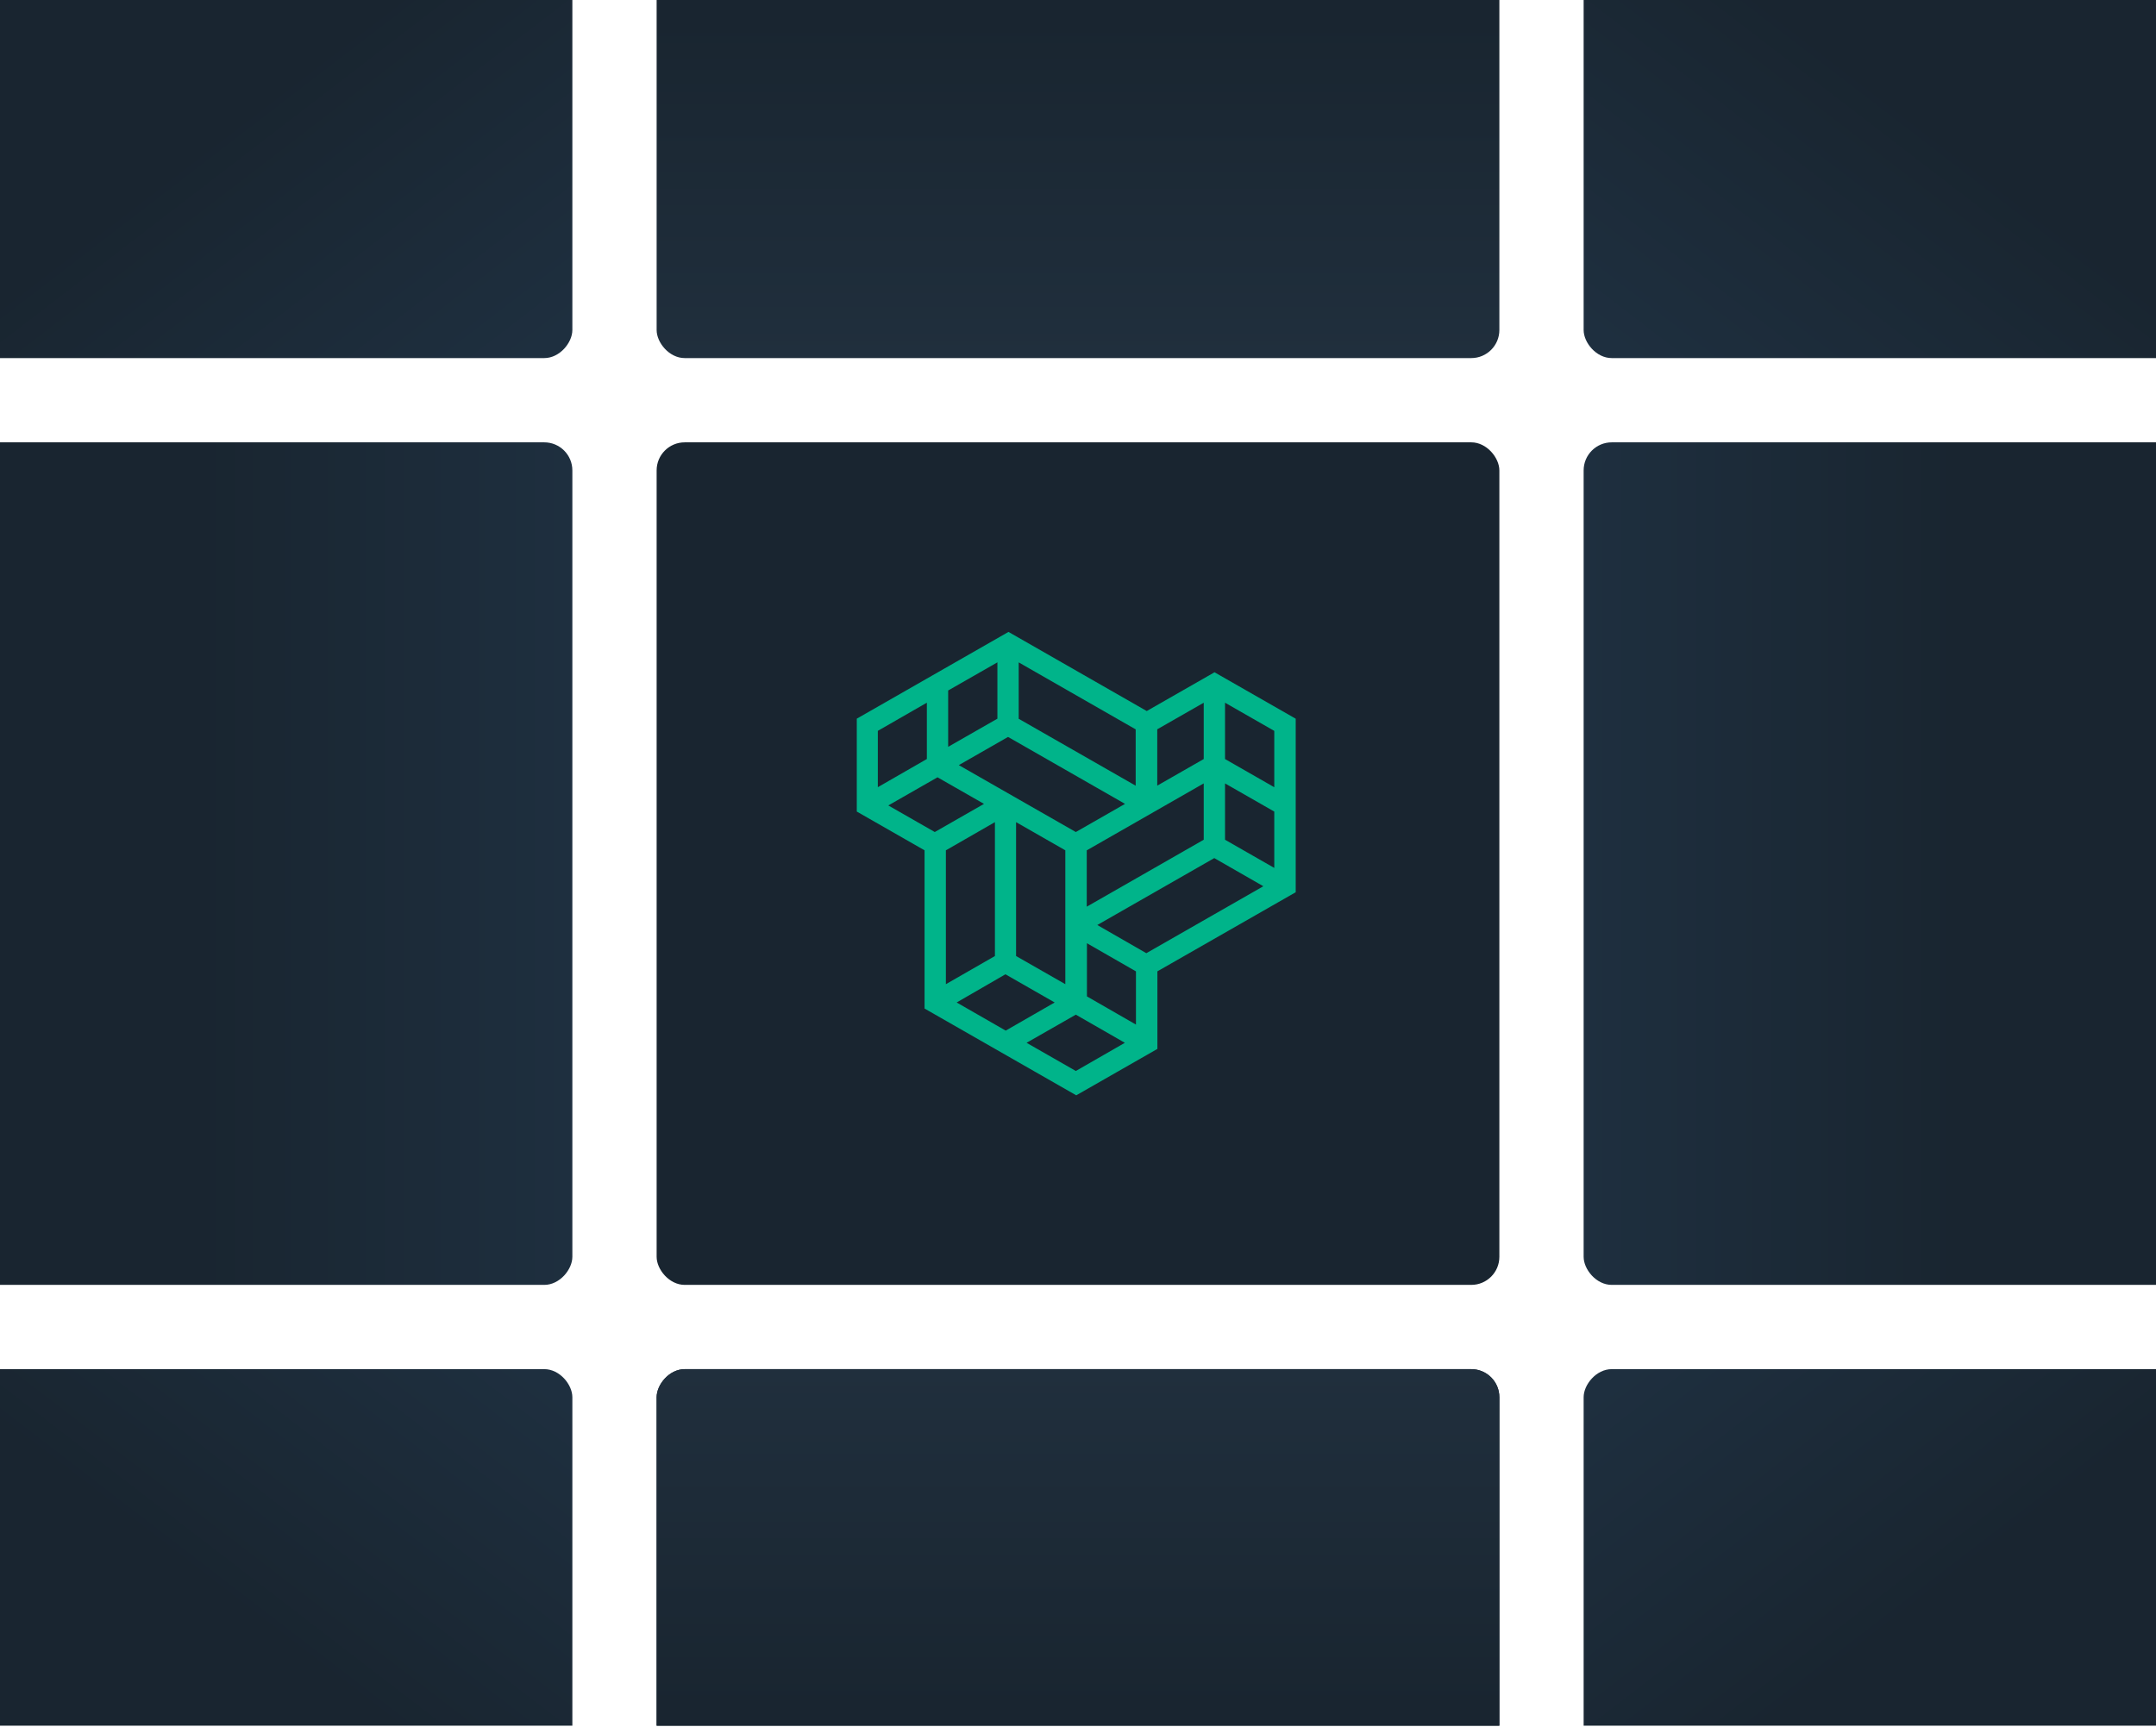
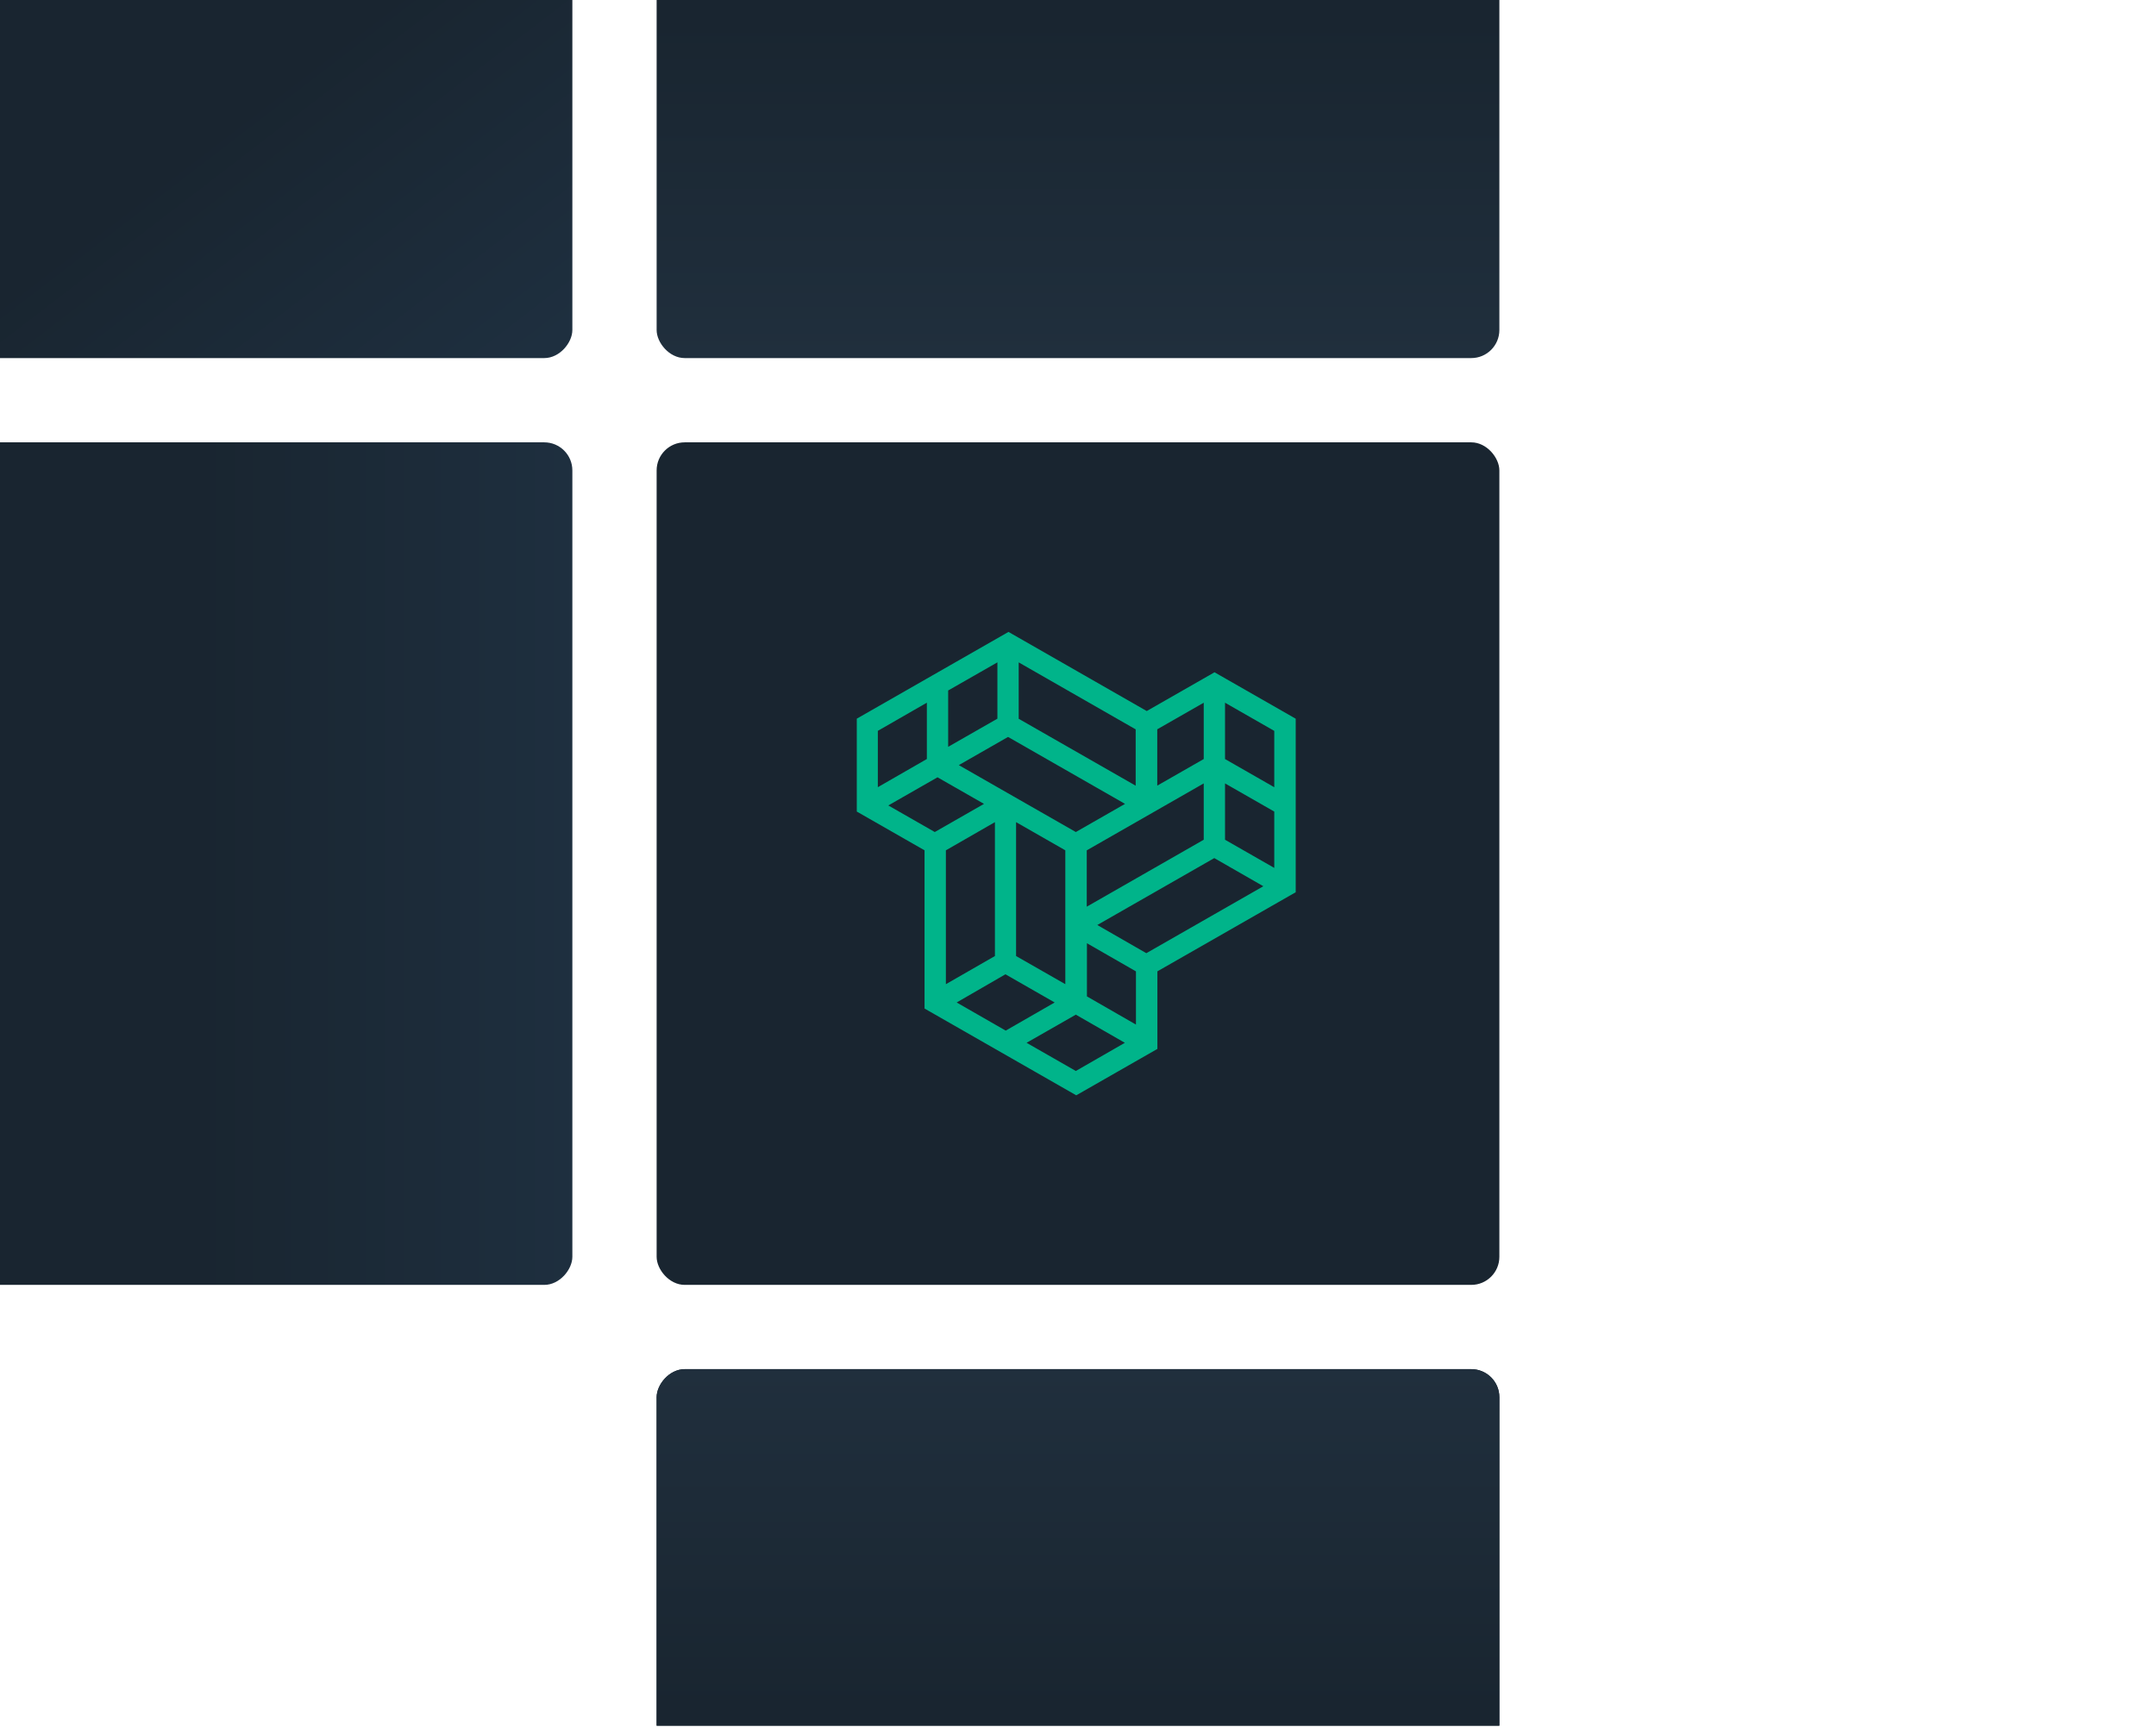
<svg xmlns="http://www.w3.org/2000/svg" width="614" height="492" viewBox="0 0 614 492" fill="none">
  <g clip-path="url(#clip0_5232_617)">
    <g filter="url(#filter0_d_5232_617)">
      <rect x="187" y="126" width="240" height="240" rx="8" fill="#192530" />
    </g>
    <path d="M345.879 191.498L326.579 202.54L287.199 180L244 204.715V231.171L263.301 242.214V287.285L306.5 312L329.611 298.782V276.687L369 254.156V204.725L345.879 191.498ZM348.871 216.213V200.168L362.896 208.195V224.241L348.871 216.213ZM348.871 239.198V223.153L362.896 231.181V247.226L348.871 239.198ZM309.492 258.269V242.223L342.807 223.153V239.198L309.492 258.269ZM342.807 200.168V216.213L329.571 223.786V207.741L342.807 200.168ZM323.506 276.697V291.852L309.542 283.824V268.679L323.506 276.697ZM283.339 234.186V272.327L269.375 280.345V242.214L283.339 234.186ZM286.332 277.527L300.356 285.555L286.411 293.572L272.447 285.555L286.332 277.527ZM303.388 242.214V280.345L289.364 272.327V234.186L303.388 242.214ZM306.38 237.004L273.056 217.943L287.08 209.916L320.394 228.986L306.38 237.004ZM270.023 212.733V196.688L284.047 188.67V204.715L270.023 212.733ZM280.227 228.986L266.213 237.004L252.977 229.431L266.991 221.413L280.227 228.986ZM263.959 200.158V216.203L249.995 224.231V208.185L263.959 200.158ZM306.38 289.025L320.345 297.042L306.38 305.07L292.356 297.042L306.38 289.025ZM359.784 252.446L326.459 271.516L312.495 263.489L345.809 244.428L359.784 252.446ZM323.427 207.76V223.806L290.112 204.745V188.68L323.427 207.76Z" fill="#00B48A" />
-     <rect x="451" y="126" width="240" height="240" rx="8" fill="url(#paint0_linear_5232_617)" />
    <rect width="240" height="240" rx="8" transform="matrix(-1 0 0 1 163 126)" fill="url(#paint1_linear_5232_617)" />
    <rect width="240" height="240" rx="8" transform="matrix(1 0 0 -1 187 630)" fill="url(#paint2_linear_5232_617)" />
    <rect width="240" height="240" rx="8" transform="matrix(1 0 0 -1 187 630)" fill="url(#paint3_linear_5232_617)" />
-     <rect width="240" height="240" rx="8" transform="matrix(1 0 0 -1 451 630)" fill="url(#paint4_linear_5232_617)" />
-     <rect x="163" y="630" width="240" height="240" rx="8" transform="rotate(180 163 630)" fill="url(#paint5_linear_5232_617)" />
    <rect x="187" y="-138" width="240" height="240" rx="8" fill="url(#paint6_linear_5232_617)" />
-     <rect x="451" y="-138" width="240" height="240" rx="8" fill="url(#paint7_linear_5232_617)" />
    <rect width="240" height="240" rx="8" transform="matrix(-1 0 0 1 163 -138)" fill="url(#paint8_linear_5232_617)" />
  </g>
  <defs>
    <filter id="filter0_d_5232_617" x="143.5" y="82.5" width="327" height="327" filterUnits="userSpaceOnUse" color-interpolation-filters="sRGB">
      <feFlood flood-opacity="0" result="BackgroundImageFix" />
      <feColorMatrix in="SourceAlpha" type="matrix" values="0 0 0 0 0 0 0 0 0 0 0 0 0 0 0 0 0 0 127 0" result="hardAlpha" />
      <feMorphology radius="10" operator="dilate" in="SourceAlpha" result="effect1_dropShadow_5232_617" />
      <feOffset />
      <feGaussianBlur stdDeviation="16.75" />
      <feComposite in2="hardAlpha" operator="out" />
      <feColorMatrix type="matrix" values="0 0 0 0 0 0 0 0 0 0 0 0 0 0 0 0 0 0 0.38 0" />
      <feBlend mode="normal" in2="BackgroundImageFix" result="effect1_dropShadow_5232_617" />
      <feBlend mode="normal" in="SourceGraphic" in2="effect1_dropShadow_5232_617" result="shape" />
    </filter>
    <linearGradient id="paint0_linear_5232_617" x1="558" y1="246" x2="451" y2="246" gradientUnits="userSpaceOnUse">
      <stop stop-color="#192530" />
      <stop offset="1" stop-color="#1E2F3F" />
    </linearGradient>
    <linearGradient id="paint1_linear_5232_617" x1="107" y1="120" x2="0" y2="120" gradientUnits="userSpaceOnUse">
      <stop stop-color="#192530" />
      <stop offset="1" stop-color="#1E2F3F" />
    </linearGradient>
    <linearGradient id="paint2_linear_5232_617" x1="120" y1="0" x2="120" y2="240" gradientUnits="userSpaceOnUse">
      <stop stop-color="#1E2F3F" />
      <stop offset="1" stop-color="#192530" />
    </linearGradient>
    <linearGradient id="paint3_linear_5232_617" x1="120" y1="143.5" x2="120" y2="240" gradientUnits="userSpaceOnUse">
      <stop stop-color="#192530" />
      <stop offset="1" stop-color="#202F3D" />
    </linearGradient>
    <linearGradient id="paint4_linear_5232_617" x1="69.5" y1="150.5" x2="5" y2="234.5" gradientUnits="userSpaceOnUse">
      <stop stop-color="#192530" />
      <stop offset="1" stop-color="#1E2F3F" />
    </linearGradient>
    <linearGradient id="paint5_linear_5232_617" x1="232.5" y1="780.5" x2="168" y2="864.5" gradientUnits="userSpaceOnUse">
      <stop stop-color="#192530" />
      <stop offset="1" stop-color="#1E2F3F" />
    </linearGradient>
    <linearGradient id="paint6_linear_5232_617" x1="307" y1="5.5" x2="307" y2="102" gradientUnits="userSpaceOnUse">
      <stop stop-color="#192530" />
      <stop offset="1" stop-color="#202F3D" />
    </linearGradient>
    <linearGradient id="paint7_linear_5232_617" x1="520.5" y1="12.5" x2="456" y2="96.5" gradientUnits="userSpaceOnUse">
      <stop stop-color="#192530" />
      <stop offset="1" stop-color="#1E2F3F" />
    </linearGradient>
    <linearGradient id="paint8_linear_5232_617" x1="69.5" y1="150.5" x2="5" y2="234.5" gradientUnits="userSpaceOnUse">
      <stop stop-color="#192530" />
      <stop offset="1" stop-color="#1E2F3F" />
    </linearGradient>
    <clipPath id="clip0_5232_617">
      <rect width="614" height="491.561" fill="white" />
    </clipPath>
  </defs>
</svg>